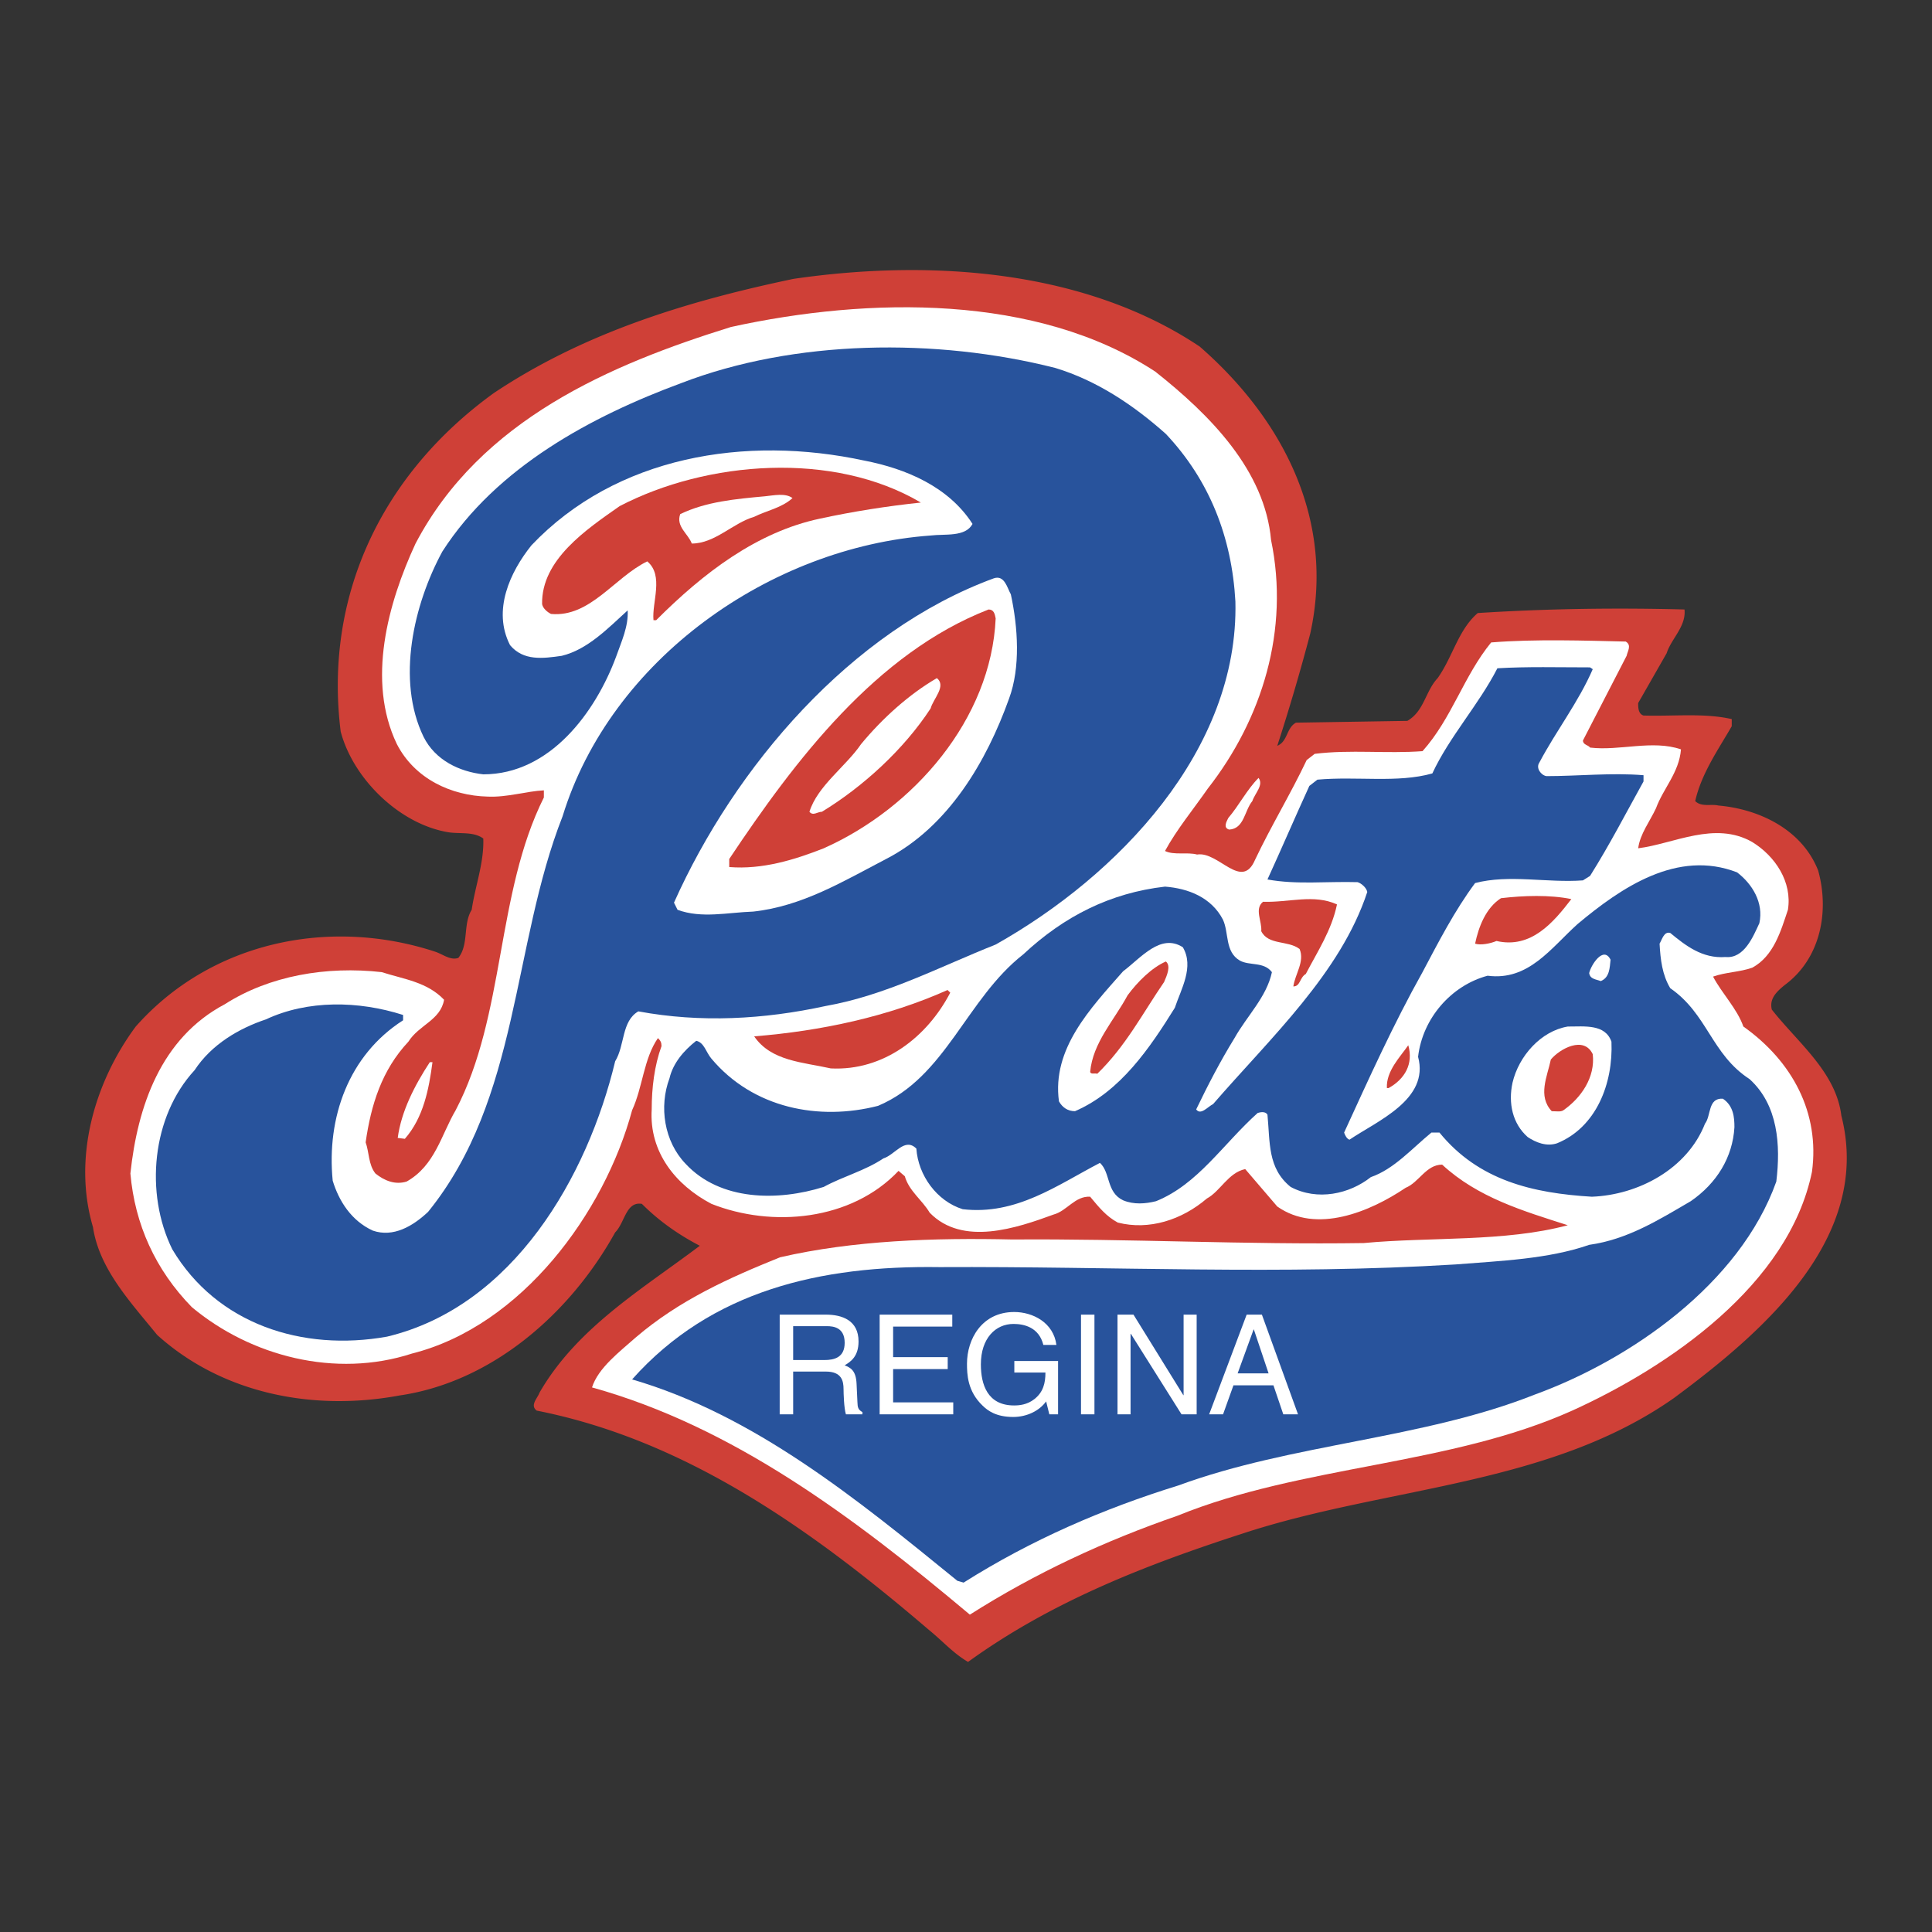
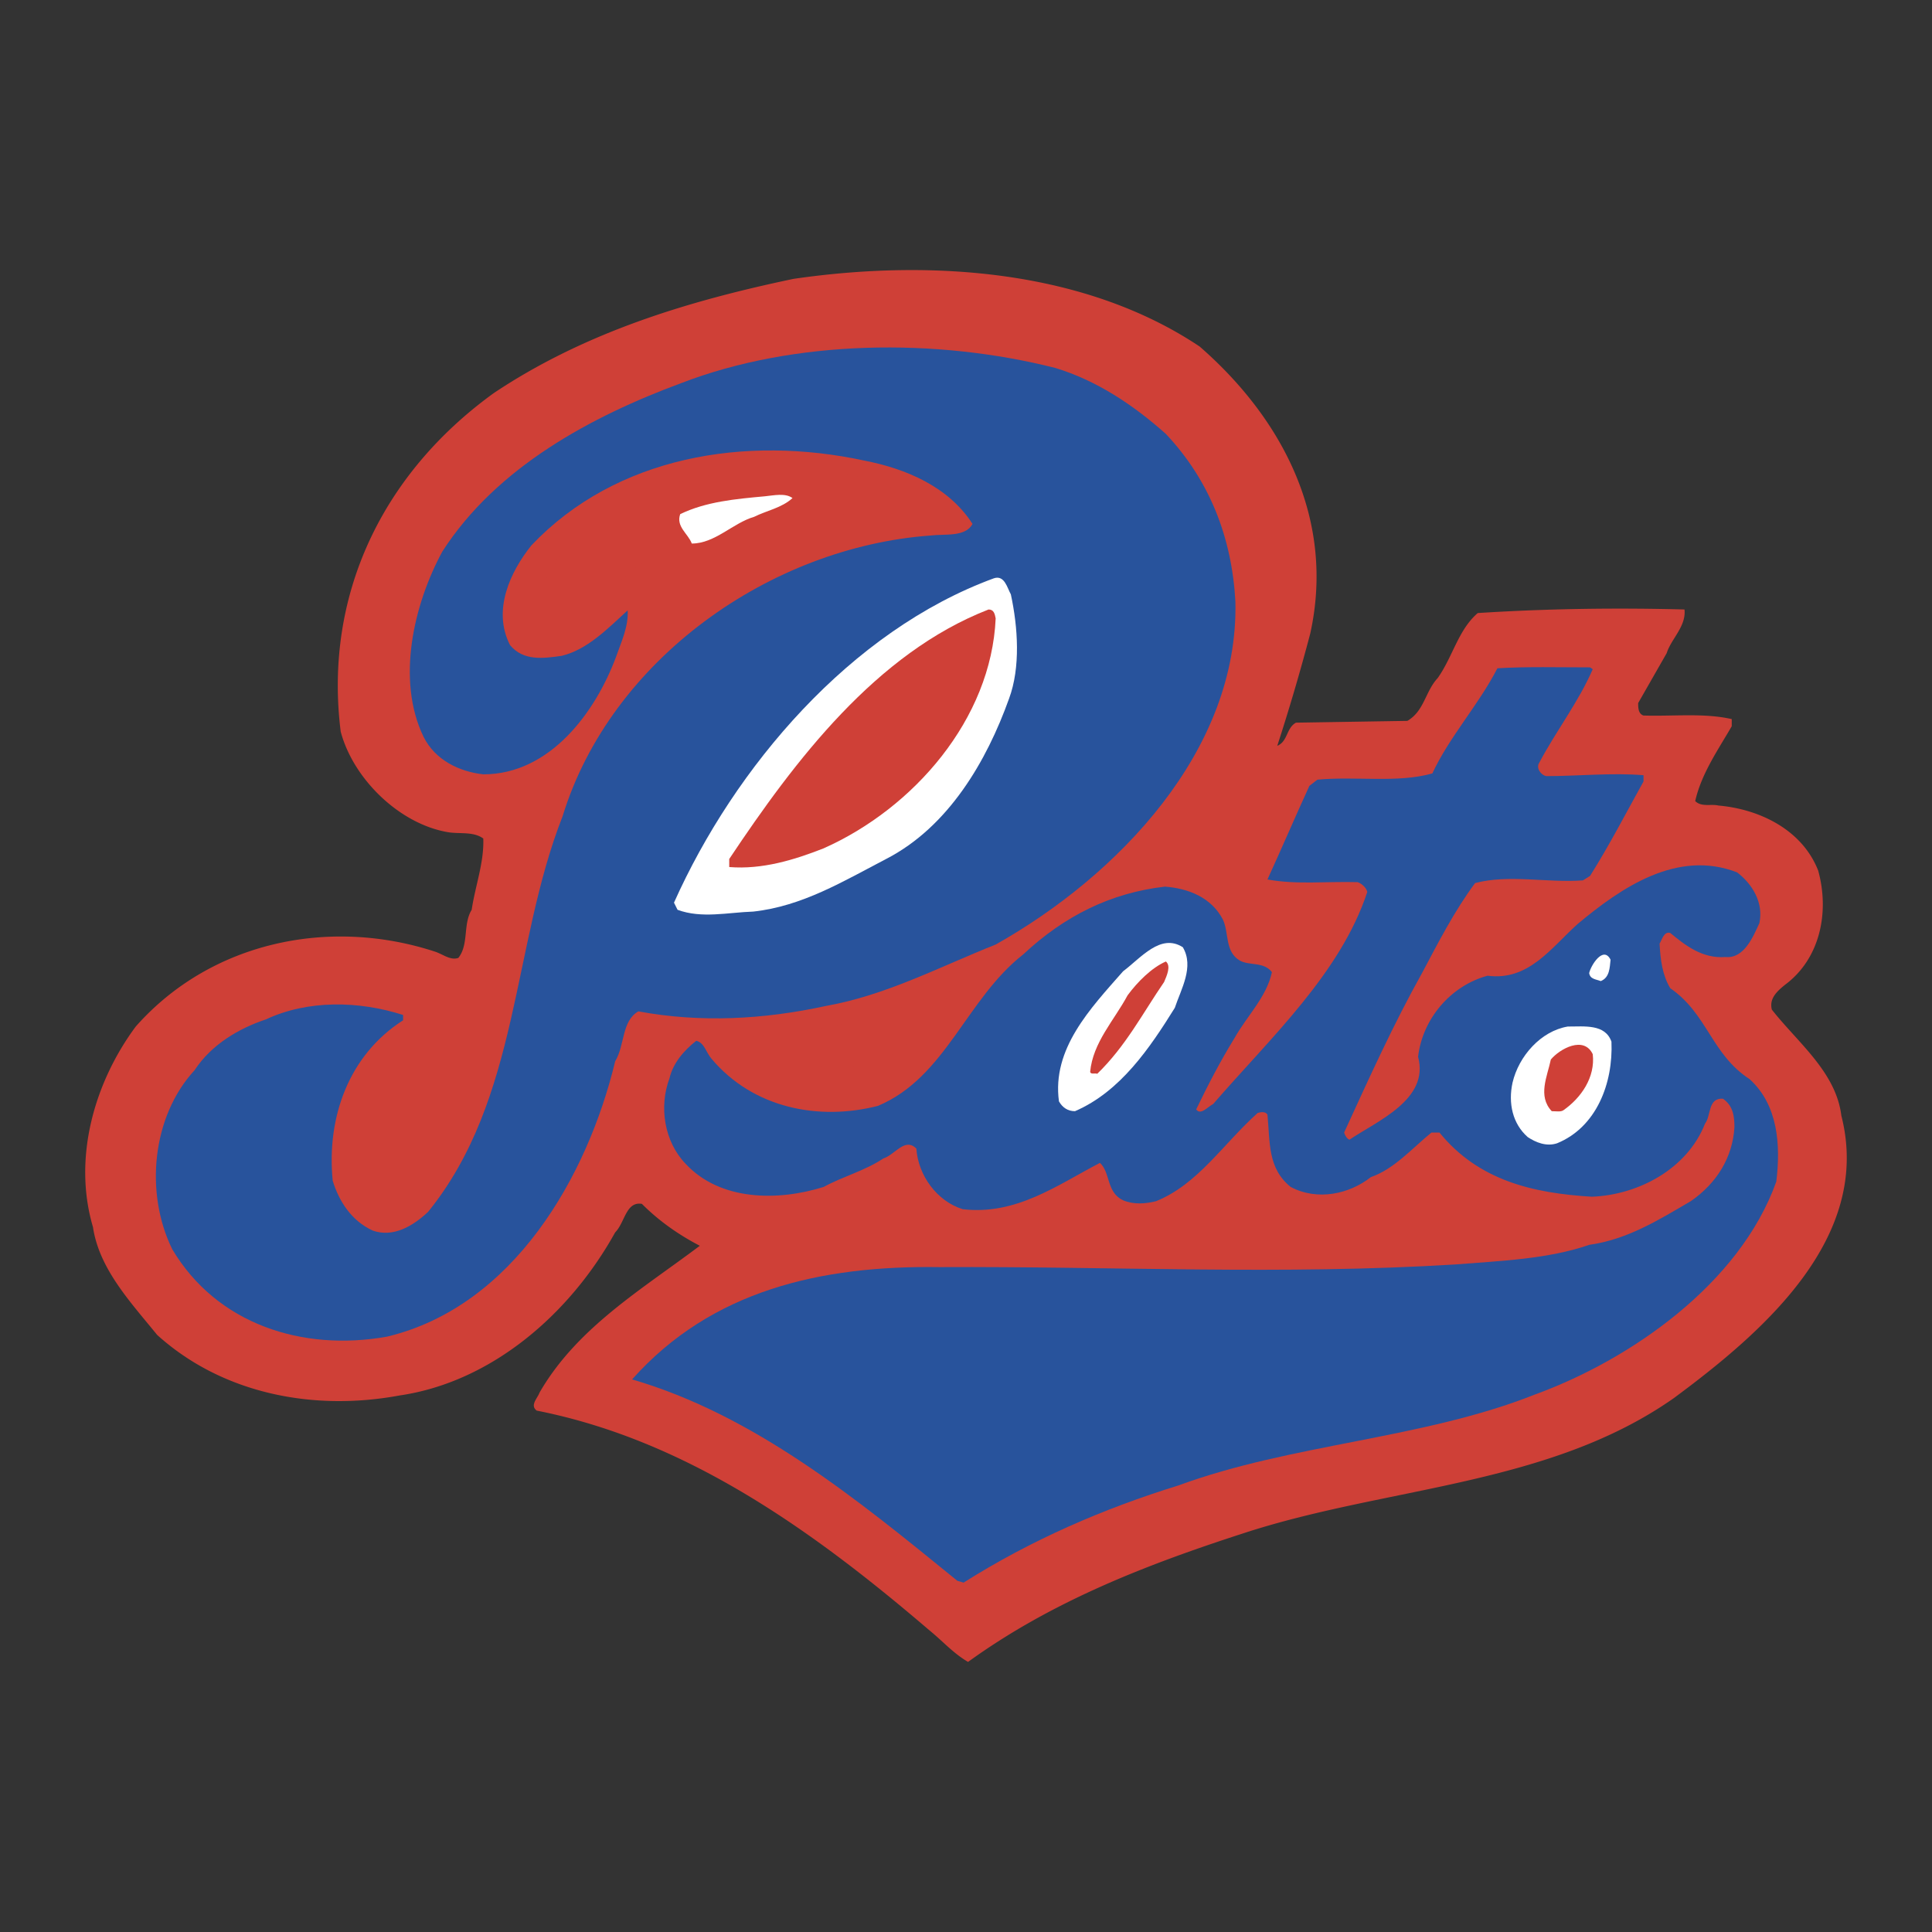
<svg xmlns="http://www.w3.org/2000/svg" width="2500" height="2500" viewBox="0 0 192.756 192.756">
  <rect x="0" y="0" width="192.756" height="192.756" fill="#333333" stroke="none" />
  <g fill-rule="evenodd" clip-rule="evenodd">
    <path fill="#fff" fill-opacity="0" d="M0 0h192.756v192.756H0V0z" />
    <path d="M119.699 34.58c8.357 7.291 13.514 17.338 11.025 28.629a206.306 206.306 0 0 1-3.291 11.202c1.068-.444.889-1.778 1.867-2.311l11.113-.178c1.689-.979 1.779-2.933 3.023-4.267 1.514-2.134 2.045-4.803 4-6.491 6.936-.444 13.871-.534 20.627-.355.18 1.689-1.334 2.934-1.777 4.356l-2.846 4.979c0 .444 0 1.067.533 1.245 3.113.087 6.047-.268 8.803.355v.712c-1.332 2.311-3.023 4.711-3.645 7.467.621.623 1.6.267 2.312.445 4.088.355 8.355 2.399 9.957 6.49 1.154 4.18.176 8.803-3.291 11.382-.889.71-1.6 1.422-1.332 2.489 2.578 3.289 6.4 6.223 6.934 10.579 3.111 12.18-7.822 21.605-16.715 28.184-12.537 8.803-28.717 8.803-43.031 13.514-9.602 3.112-19.027 6.757-27.383 12.805-1.511-.89-2.489-2.046-3.913-3.202-11.735-10.046-24.27-18.937-39.12-21.872-.71-.532.09-1.244.269-1.776 3.734-6.491 10.224-10.315 16.002-14.67-2.044-1.067-4.001-2.402-5.778-4.18-1.601-.267-1.689 1.867-2.668 2.846-4.534 8.179-12.358 14.936-21.515 16.27-8.624 1.602-17.693-.178-24.183-6.045-2.667-3.289-5.78-6.58-6.402-10.76-2.045-6.935.179-14.49 4.268-20.003 7.469-8.446 19.294-10.936 29.874-7.469.8.267 1.512.889 2.312.622 1.066-1.333.445-3.378 1.332-4.8.356-2.402 1.245-4.713 1.157-7.113-.978-.711-2.312-.445-3.468-.622-4.89-.8-9.513-5.334-10.758-10.046-1.689-13.515 4.089-25.695 15.292-33.786 9.069-6.046 19.293-9.159 29.875-11.381 14.047-2.046 29.25-.801 40.541 6.756z" fill="#cf4037" />
-     <path d="M115.254 37.069c5.512 4.358 10.936 9.87 11.559 16.804 1.867 8.979-.889 17.871-6.312 24.805-1.424 2.045-3.111 4.089-4.268 6.224.889.444 2.223.089 3.199.355 2.133-.355 4.445 3.645 5.781.534 1.6-3.379 3.555-6.58 5.154-9.958l.801-.622c3.557-.445 7.203 0 10.758-.268 2.936-3.289 4.09-7.469 6.846-10.846 4.357-.355 9.514-.178 13.426-.089.623.355.178.978.09 1.422l-4.357 8.447c0 .444.533.444.711.71 2.934.355 6.223-.8 9.068.178-.178 2.312-1.777 3.912-2.488 5.868-.623 1.334-1.6 2.578-1.779 4.001 3.557-.445 7.646-2.756 11.381-.622 2.312 1.422 4 4 3.557 6.757-.711 2.134-1.424 4.623-3.557 5.778-1.246.444-2.666.444-3.912.89.889 1.689 2.4 3.2 3.023 4.979 4.889 3.466 7.645 8.624 6.846 14.492-2.312 11.291-14.314 19.471-23.916 23.826-12.268 5.513-26.939 5.423-39.387 10.491-7.201 2.49-14.137 5.69-20.716 9.869-11.647-9.779-23.648-18.76-37.697-22.671.623-1.956 2.758-3.557 4.356-4.979 4.357-3.733 9.336-5.957 14.404-8.002 7.29-1.688 15.382-1.956 23.204-1.777 11.471-.089 23.385.533 35.031.355 6.668-.623 14.047-.09 20.359-1.778-4.445-1.423-8.98-2.757-12.535-6.046-1.602 0-2.312 1.778-3.645 2.312-3.559 2.4-8.893 4.622-12.805 1.866l-3.199-3.733c-1.689.355-2.492 2.222-3.824 2.934-2.488 2.134-5.779 3.201-8.891 2.4-1.154-.623-1.867-1.511-2.756-2.578-1.512-.089-2.311 1.422-3.645 1.777-3.646 1.334-9.069 3.201-12.359-.178-.801-1.334-2.044-2.134-2.489-3.645l-.623-.533c-4.711 4.979-12.624 5.689-18.671 3.289-3.556-1.868-6.222-5.156-5.956-9.424 0-2.134.267-4.356.978-6.312 0-.355-.089-.534-.355-.801-1.422 2.045-1.512 4.891-2.579 7.201-2.756 10.225-11.023 21.516-21.959 24.273-7.647 2.487-16.093.267-21.961-4.625-3.646-3.732-5.689-8.268-6.135-13.336.71-6.667 3.021-13.514 9.424-16.893 4.446-2.845 10.136-3.821 15.647-3.2 2.224.711 4.535.979 6.225 2.756-.356 2.045-2.49 2.491-3.557 4.179-2.667 2.846-3.734 6.312-4.268 10.049.355.977.268 2.221.978 3.109.889.712 1.956 1.155 3.111.801 2.846-1.6 3.469-4.712 4.891-7.113 4.978-9.512 4-21.604 8.801-31.206v-.712c-1.777.09-3.645.712-5.601.624-3.646-.088-7.29-1.778-9.069-5.246-3.022-6.313-.89-14.048 1.868-20.004 6.49-12.359 19.47-17.871 31.473-21.605 13.782-3.019 30.497-3.287 42.321 4.447z" fill="#fff" />
    <path d="M116.32 43.294c4.355 4.623 6.58 10.312 6.936 16.714.355 14.848-11.736 27.383-23.918 34.229-5.599 2.223-10.934 5.067-16.98 6.136-6.135 1.333-12.447 1.688-18.671.531-1.688.979-1.332 3.38-2.311 4.979-2.755 11.471-10.135 24.451-22.759 27.474-8.447 1.512-16.982-1.245-21.428-8.712-2.756-5.602-2.044-13.248 2.224-17.871 1.688-2.578 4.445-4.179 7.112-5.067 4.18-1.957 9.246-1.867 13.692-.444v.532c-5.423 3.467-7.646 9.692-7.023 16.004.623 2.045 1.867 4.001 4.001 4.979 2.045.71 4.001-.445 5.513-1.867 9.157-11.293 8.355-26.584 13.424-39.476 4.801-15.648 20.716-26.85 36.719-28.007 1.422-.177 3.468.178 4.179-1.155-2.4-3.734-6.668-5.512-10.758-6.312-11.914-2.579-24.805-.445-33.251 8.447-2.134 2.667-3.912 6.489-2.134 9.957 1.334 1.6 3.29 1.333 5.157 1.067 2.579-.622 4.624-2.756 6.578-4.534.09 1.6-.622 3.112-1.155 4.624-2.045 5.512-6.579 11.734-13.247 11.734-2.401-.267-4.801-1.422-5.957-3.734-2.757-5.689-.979-13.246 1.867-18.492 5.423-8.447 14.936-13.515 23.828-16.804 11.29-4.356 25.426-4.534 37.341-1.512 4.088 1.244 7.732 3.646 11.021 6.58z" fill="#28539c" />
    <path d="M91.872 50.14c-3.379.356-6.758.89-10.046 1.6-6.313 1.333-11.648 5.424-16.359 10.136h-.268c-.177-1.779 1.067-4.446-.622-5.868-3.289 1.601-5.69 5.601-9.601 5.246-.356-.178-.801-.534-.89-.977-.09-4.447 4.446-7.47 7.736-9.781 8.711-4.535 21.336-5.513 30.05-.356z" fill="#cf4037" />
    <path d="M79.068 49.694c-1.067.979-2.579 1.245-3.823 1.867-2.134.623-3.913 2.668-6.225 2.668-.355-.978-1.601-1.69-1.155-2.934 2.579-1.246 5.513-1.512 8.445-1.779.891-.088 2.047-.354 2.758.178zM100.852 59.297c.711 3.291.977 7.29-.178 10.403-2.225 6.223-6.046 12.803-12.27 16.002-4.268 2.224-8.357 4.712-13.248 5.246-2.578.09-5.157.712-7.557-.177l-.355-.712c6.045-13.515 17.603-27.117 31.918-32.363 1.067-.355 1.334.979 1.69 1.601z" fill="#fff" />
    <path d="M99.338 61.699c-.443 10.046-8.178 18.937-17.159 22.938-2.934 1.156-6.135 2.133-9.424 1.868v-.802c6.58-9.868 14.67-20.537 25.874-24.894.533 0 .621.444.709.89z" fill="#cf4037" />
    <path d="M158.908 66.765c-1.424 3.29-3.646 6.135-5.336 9.334-.355.535.178 1.245.713 1.335 3.111 0 6.578-.355 9.689-.09v.622c-1.777 3.201-3.377 6.313-5.334 9.425l-.711.445c-3.557.267-7.377-.624-10.758.267-2.045 2.756-3.645 5.868-5.246 8.89-2.934 5.247-5.334 10.58-7.822 16.003.088.267.266.622.533.712 2.756-1.867 8-4.001 6.846-8.269.443-3.822 3.289-7.113 6.934-8.091 4.09.534 6.312-2.756 8.98-5.156 4.357-3.646 9.957-7.469 15.914-5.156 1.512 1.155 2.668 3.022 2.223 5.068-.621 1.333-1.51 3.556-3.377 3.377-2.312.179-4.002-1.155-5.514-2.4-.623-.177-.801.622-1.066 1.067.088 1.601.266 3.112 1.066 4.445 3.734 2.579 4.09 6.581 7.914 9.07 2.844 2.577 3.111 6.579 2.666 10.224-3.646 10.224-14.58 17.782-24.094 21.249-11.203 4.446-24.184 4.89-35.562 9.068-7.469 2.312-14.672 5.423-21.427 9.692l-.623-.179c-10.048-8.181-20.271-16.537-32.452-20.094 7.912-8.891 18.848-11.38 30.674-11.203 17.425-.088 34.052.802 51.476-.267 4.447-.354 9.246-.531 13.338-1.955 3.822-.533 6.934-2.489 10.135-4.356 2.578-1.778 4.18-4.357 4.357-7.38 0-.977-.09-2.133-1.156-2.846-1.512-.087-1.156 1.69-1.779 2.49-1.777 4.535-6.668 7.113-11.291 7.291-5.867-.355-11.291-1.601-15.203-6.402h-.801c-1.955 1.601-3.732 3.646-6.045 4.446-2.133 1.688-5.334 2.4-8.002.978-2.312-1.867-2.045-4.443-2.312-7.201-.176-.356-.711-.267-.977-.178-3.467 3.112-5.957 7.111-10.137 8.802-1.066.267-2.223.355-3.289-.088-1.688-.801-1.244-2.757-2.311-3.734-4.268 2.221-8.357 5.244-13.692 4.622-2.578-.8-4.445-3.378-4.624-6.046-1.155-1.155-2.134.622-3.289.979-1.868 1.245-4.001 1.778-5.958 2.845-4.533 1.423-10.312 1.423-13.779-2.312-2.135-2.224-2.668-5.689-1.602-8.535.356-1.511 1.423-2.756 2.667-3.734.8.179.979 1.155 1.511 1.778 4.18 4.979 10.759 6.224 16.627 4.713 6.757-2.846 8.802-10.669 14.492-15.115 4.09-3.824 8.713-6.135 14.137-6.757 2.311.177 4.623 1.066 5.779 3.29.621 1.333.178 3.201 1.688 4.089.979.535 2.4.09 3.201 1.156-.533 2.489-2.488 4.356-3.734 6.579-1.424 2.311-2.666 4.713-3.822 7.113.445.622 1.156-.267 1.689-.533 5.779-6.669 12.715-13.069 15.381-21.161-.09-.445-.621-.889-.979-.979-3.109-.088-6.045.267-8.98-.267 1.424-3.111 2.756-6.223 4.18-9.335l.801-.623c3.91-.355 8.002.357 11.469-.622 1.691-3.646 4.623-6.847 6.49-10.491 3.023-.178 6.045-.09 9.246-.09l.268.181z" fill="#28539c" />
-     <path d="M92.849 70.678c-2.667 4.089-6.757 7.824-10.847 10.313-.444 0-.888.445-1.244 0 .8-2.579 3.645-4.533 5.156-6.757 2.134-2.579 4.803-4.979 7.559-6.579.976.799-.358 2.045-.624 3.023zM124.945 79.924c-.801.977-.801 2.756-2.312 2.844-.621-.177-.266-.798-.088-1.155 1.066-1.244 1.867-2.844 3.021-4 .534.712-.353 1.51-.621 2.311z" fill="#fff" />
-     <path d="M156.773 89.703c-1.777 2.312-4 4.979-7.469 4.179-.621.267-1.598.445-2.133.267.355-1.689 1.066-3.556 2.578-4.535 2.224-.266 4.892-.354 7.024.089zM133.391 90.236c-.533 2.58-1.955 4.713-3.111 6.936-.621.356-.533 1.245-1.244 1.245.176-1.245 1.154-2.489.623-3.734-1.156-.889-3.113-.355-3.824-1.777.09-.979-.711-2.224.178-2.936 2.577.09 5.065-.799 7.378.266z" fill="#cf4037" />
    <path d="M118.01 94.505c1.156 1.956-.178 4.179-.799 6.046-2.49 4-5.426 8.356-9.959 10.312-.711 0-1.244-.355-1.6-.978-.713-5.245 3.111-9.246 6.4-12.98 1.778-1.334 3.735-3.823 5.958-2.4zM160.686 95.75c-.088.8-.088 1.779-.979 2.134-.443-.179-1.066-.179-1.154-.8.177-.801 1.422-2.757 2.133-1.334z" fill="#fff" />
    <path d="M116.143 97.974c-2.133 3.109-3.824 6.4-6.668 9.156-.268-.089-.621.089-.711-.178.266-2.934 2.4-5.157 3.734-7.646.979-1.332 2.4-2.756 3.822-3.378.535.445.09 1.422-.177 2.046zM94.806 99.039c-2.312 4.445-6.668 7.824-11.915 7.557-2.756-.622-5.957-.712-7.646-3.199 6.667-.534 13.335-1.957 19.293-4.623l.268.265z" fill="#cf4037" />
    <path d="M160.775 103.929c.18 4.179-1.512 8.535-5.424 10.136-1.066.356-2.135-.087-2.934-.622-1.512-1.334-1.957-3.379-1.512-5.423.623-2.668 2.844-5.157 5.512-5.602 1.69 0 3.735-.267 4.358 1.511z" fill="#fff" />
    <path d="M140.504 104.285c.533 1.867-.355 3.379-1.957 4.268h-.176c-.09-1.69 1.334-3.113 2.133-4.268zM158.908 105.175c.268 2.311-1.156 4.356-2.934 5.6-.268.179-.713.089-1.156.089-1.424-1.511-.445-3.467-.09-5.156.889-1.067 3.292-2.4 4.18-.533z" fill="#cf4037" />
-     <path d="M43.149 105.974c-.355 2.668-.889 5.514-2.756 7.646l-.712-.089c.357-2.667 1.69-5.244 3.201-7.557h.267zM79.133 132.311h3.353c.665 0 1.787.124 1.787 1.663 0 1.468-1.039 1.717-2.022 1.717h-3.117v-3.38h-.001zm0 4.53h3.255c1.607 0 1.774.955 1.774 1.772 0 .374.041 1.885.235 2.494h1.648v-.222c-.416-.235-.485-.443-.499-.997l-.084-1.801c-.055-1.386-.623-1.636-1.191-1.871.638-.372 1.386-.913 1.386-2.382 0-2.106-1.635-2.674-3.27-2.674H77.79v9.946h1.344v-4.265h-.001zM95.106 141.107h-7.343v-9.946h7.246v1.192h-5.902v3.047h5.446v1.192h-5.446v3.324h5.999v1.191zM101.201 135.788h4.363v5.319h-.873l-.318-1.288c-.678.942-1.926 1.552-3.283 1.552-1.703 0-2.535-.624-3.047-1.122-1.523-1.44-1.566-3.145-1.566-4.198 0-2.424 1.468-5.152 4.71-5.152 1.855 0 3.922 1.052 4.211 3.283h-1.303c-.43-1.732-1.883-2.093-2.977-2.093-1.787 0-3.256 1.427-3.256 4.032 0 2.021.664 4.101 3.311 4.101.498 0 1.303-.057 2.037-.639.871-.691 1.094-1.579 1.094-2.646H101.2v-1.149h.001zM107.852 131.161h1.341v9.947h-1.341v-9.947zM118.088 131.161h1.303v9.946h-1.51l-5.057-8.035h-.027v8.035h-1.303v-9.946h1.594l4.973 8.035h.027v-8.035zM123.479 137.021l1.592-4.377h.027l1.469 4.377h-3.088zm3.572 1.191l.984 2.896h1.469l-3.604-9.946h-1.521l-3.742 9.946h1.387l1.039-2.896h3.988z" fill="#fff" />
  </g>
</svg>